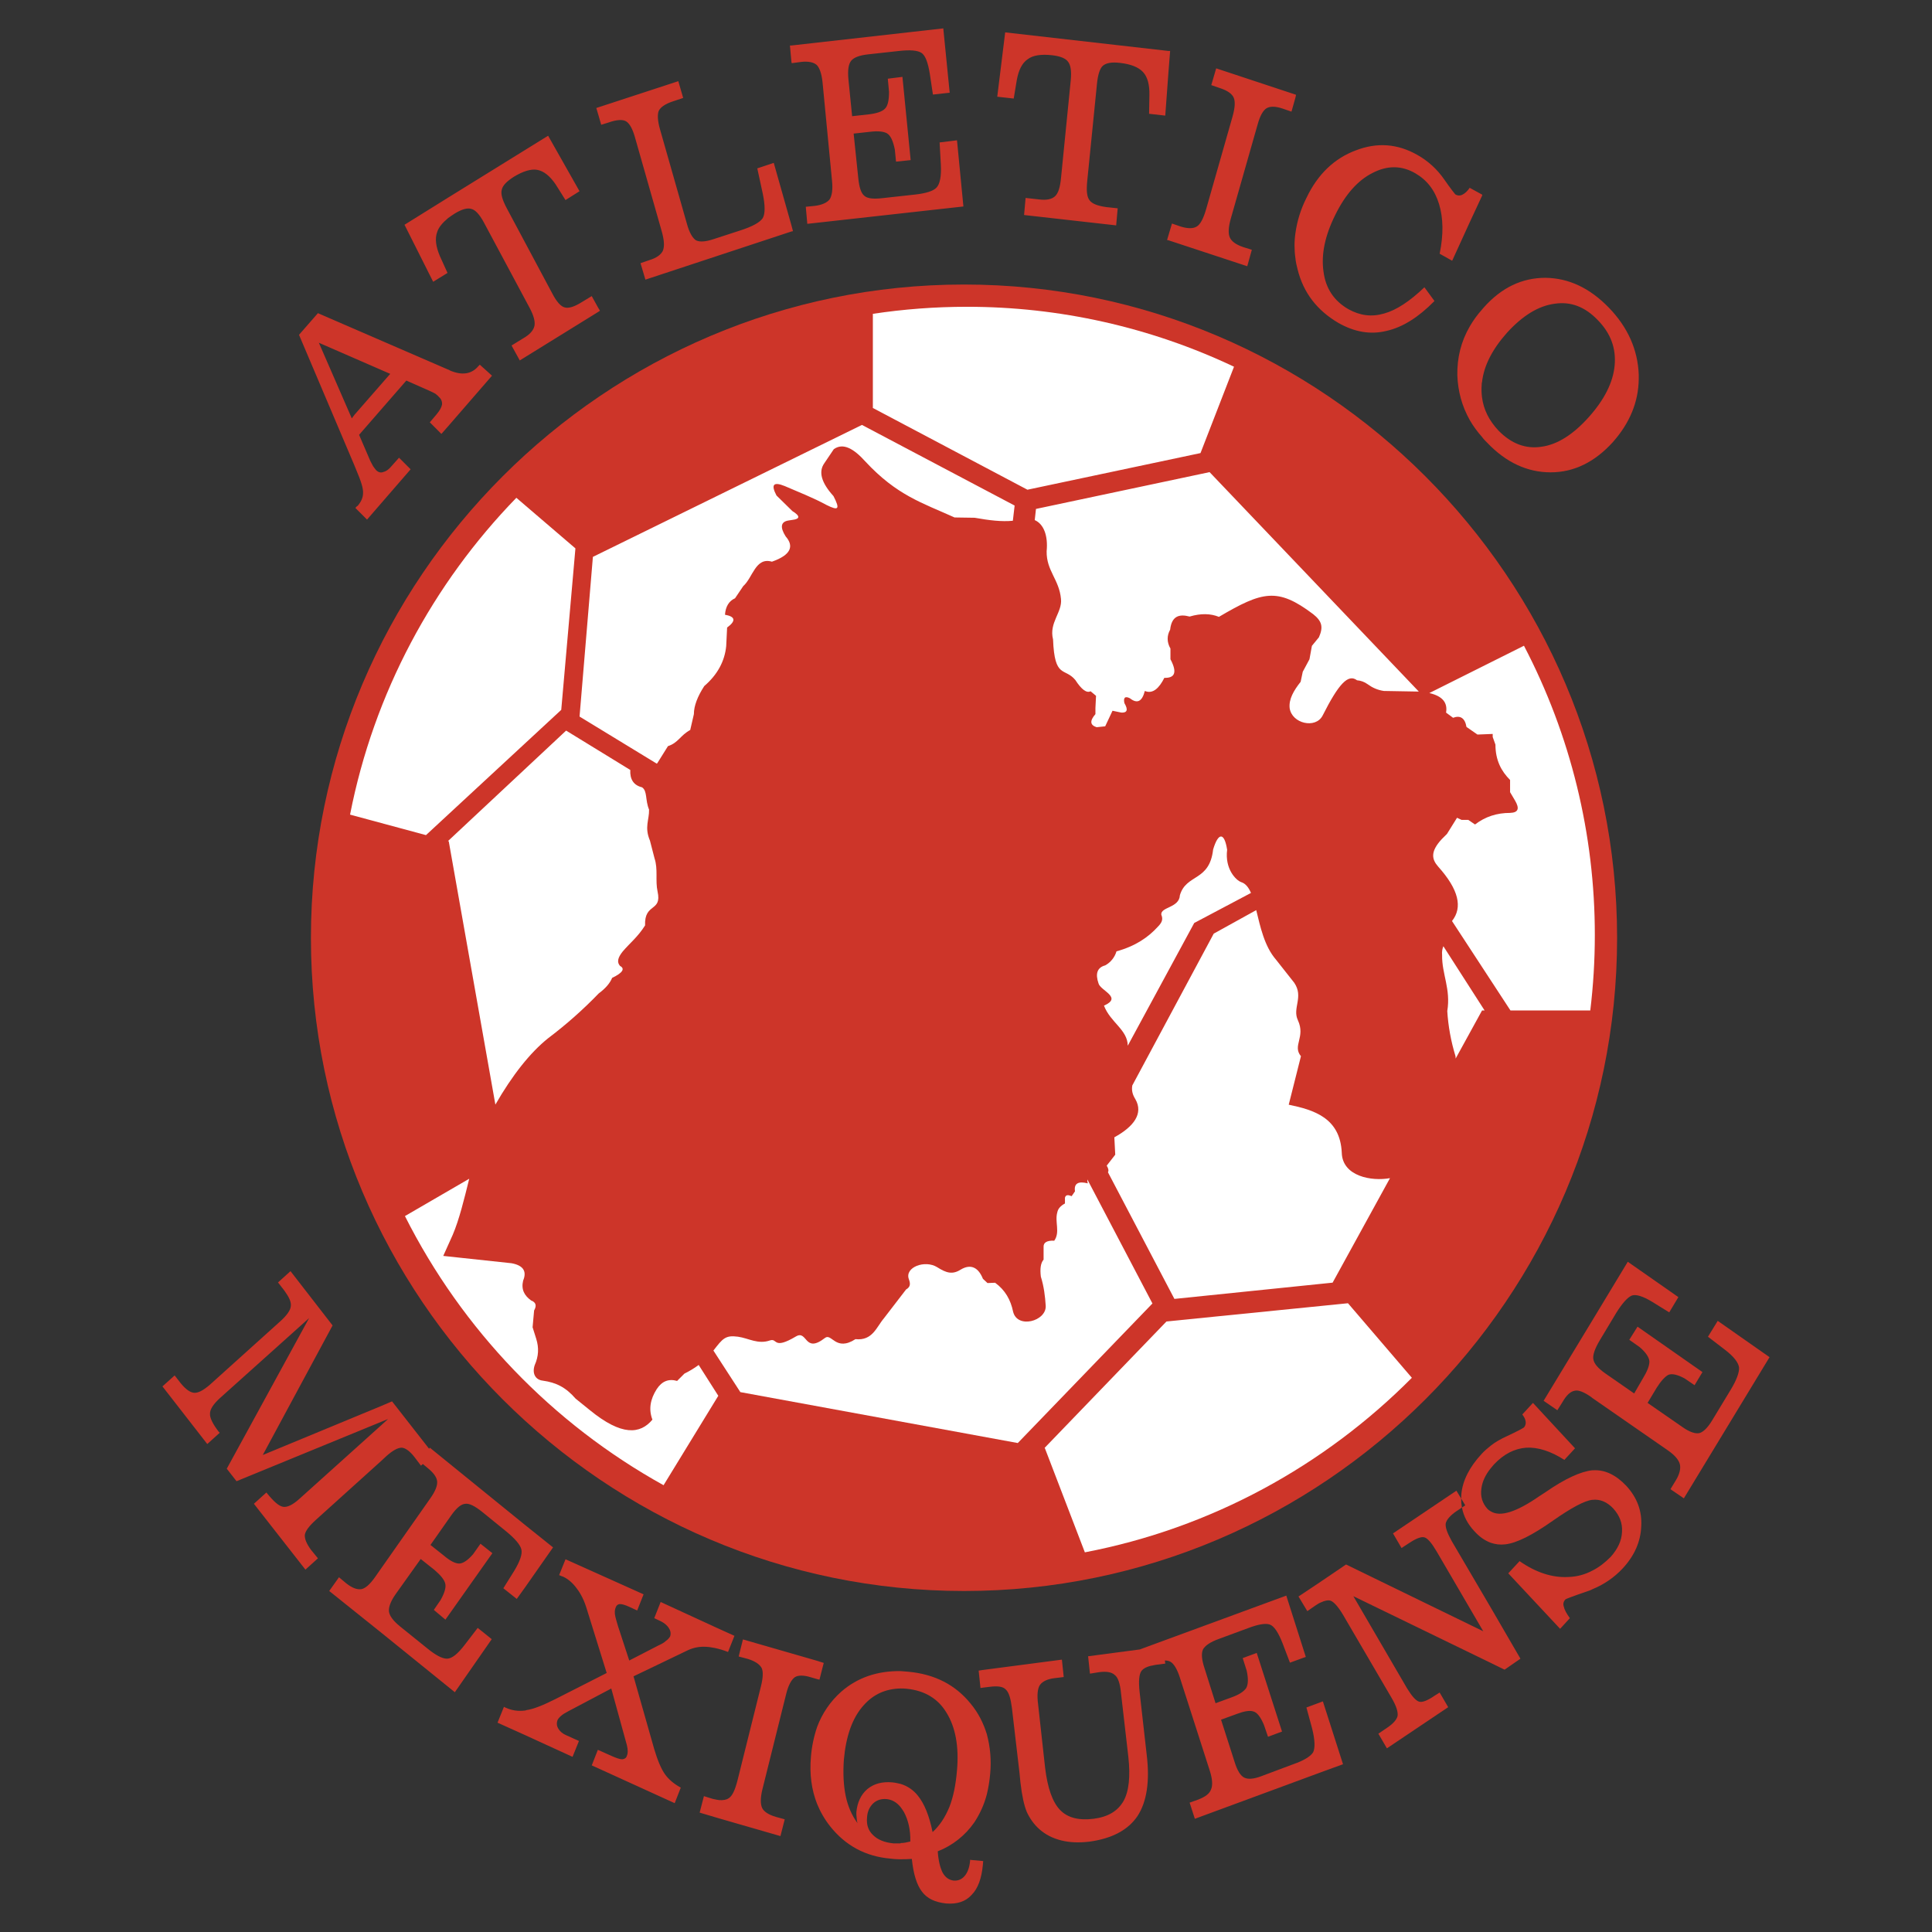
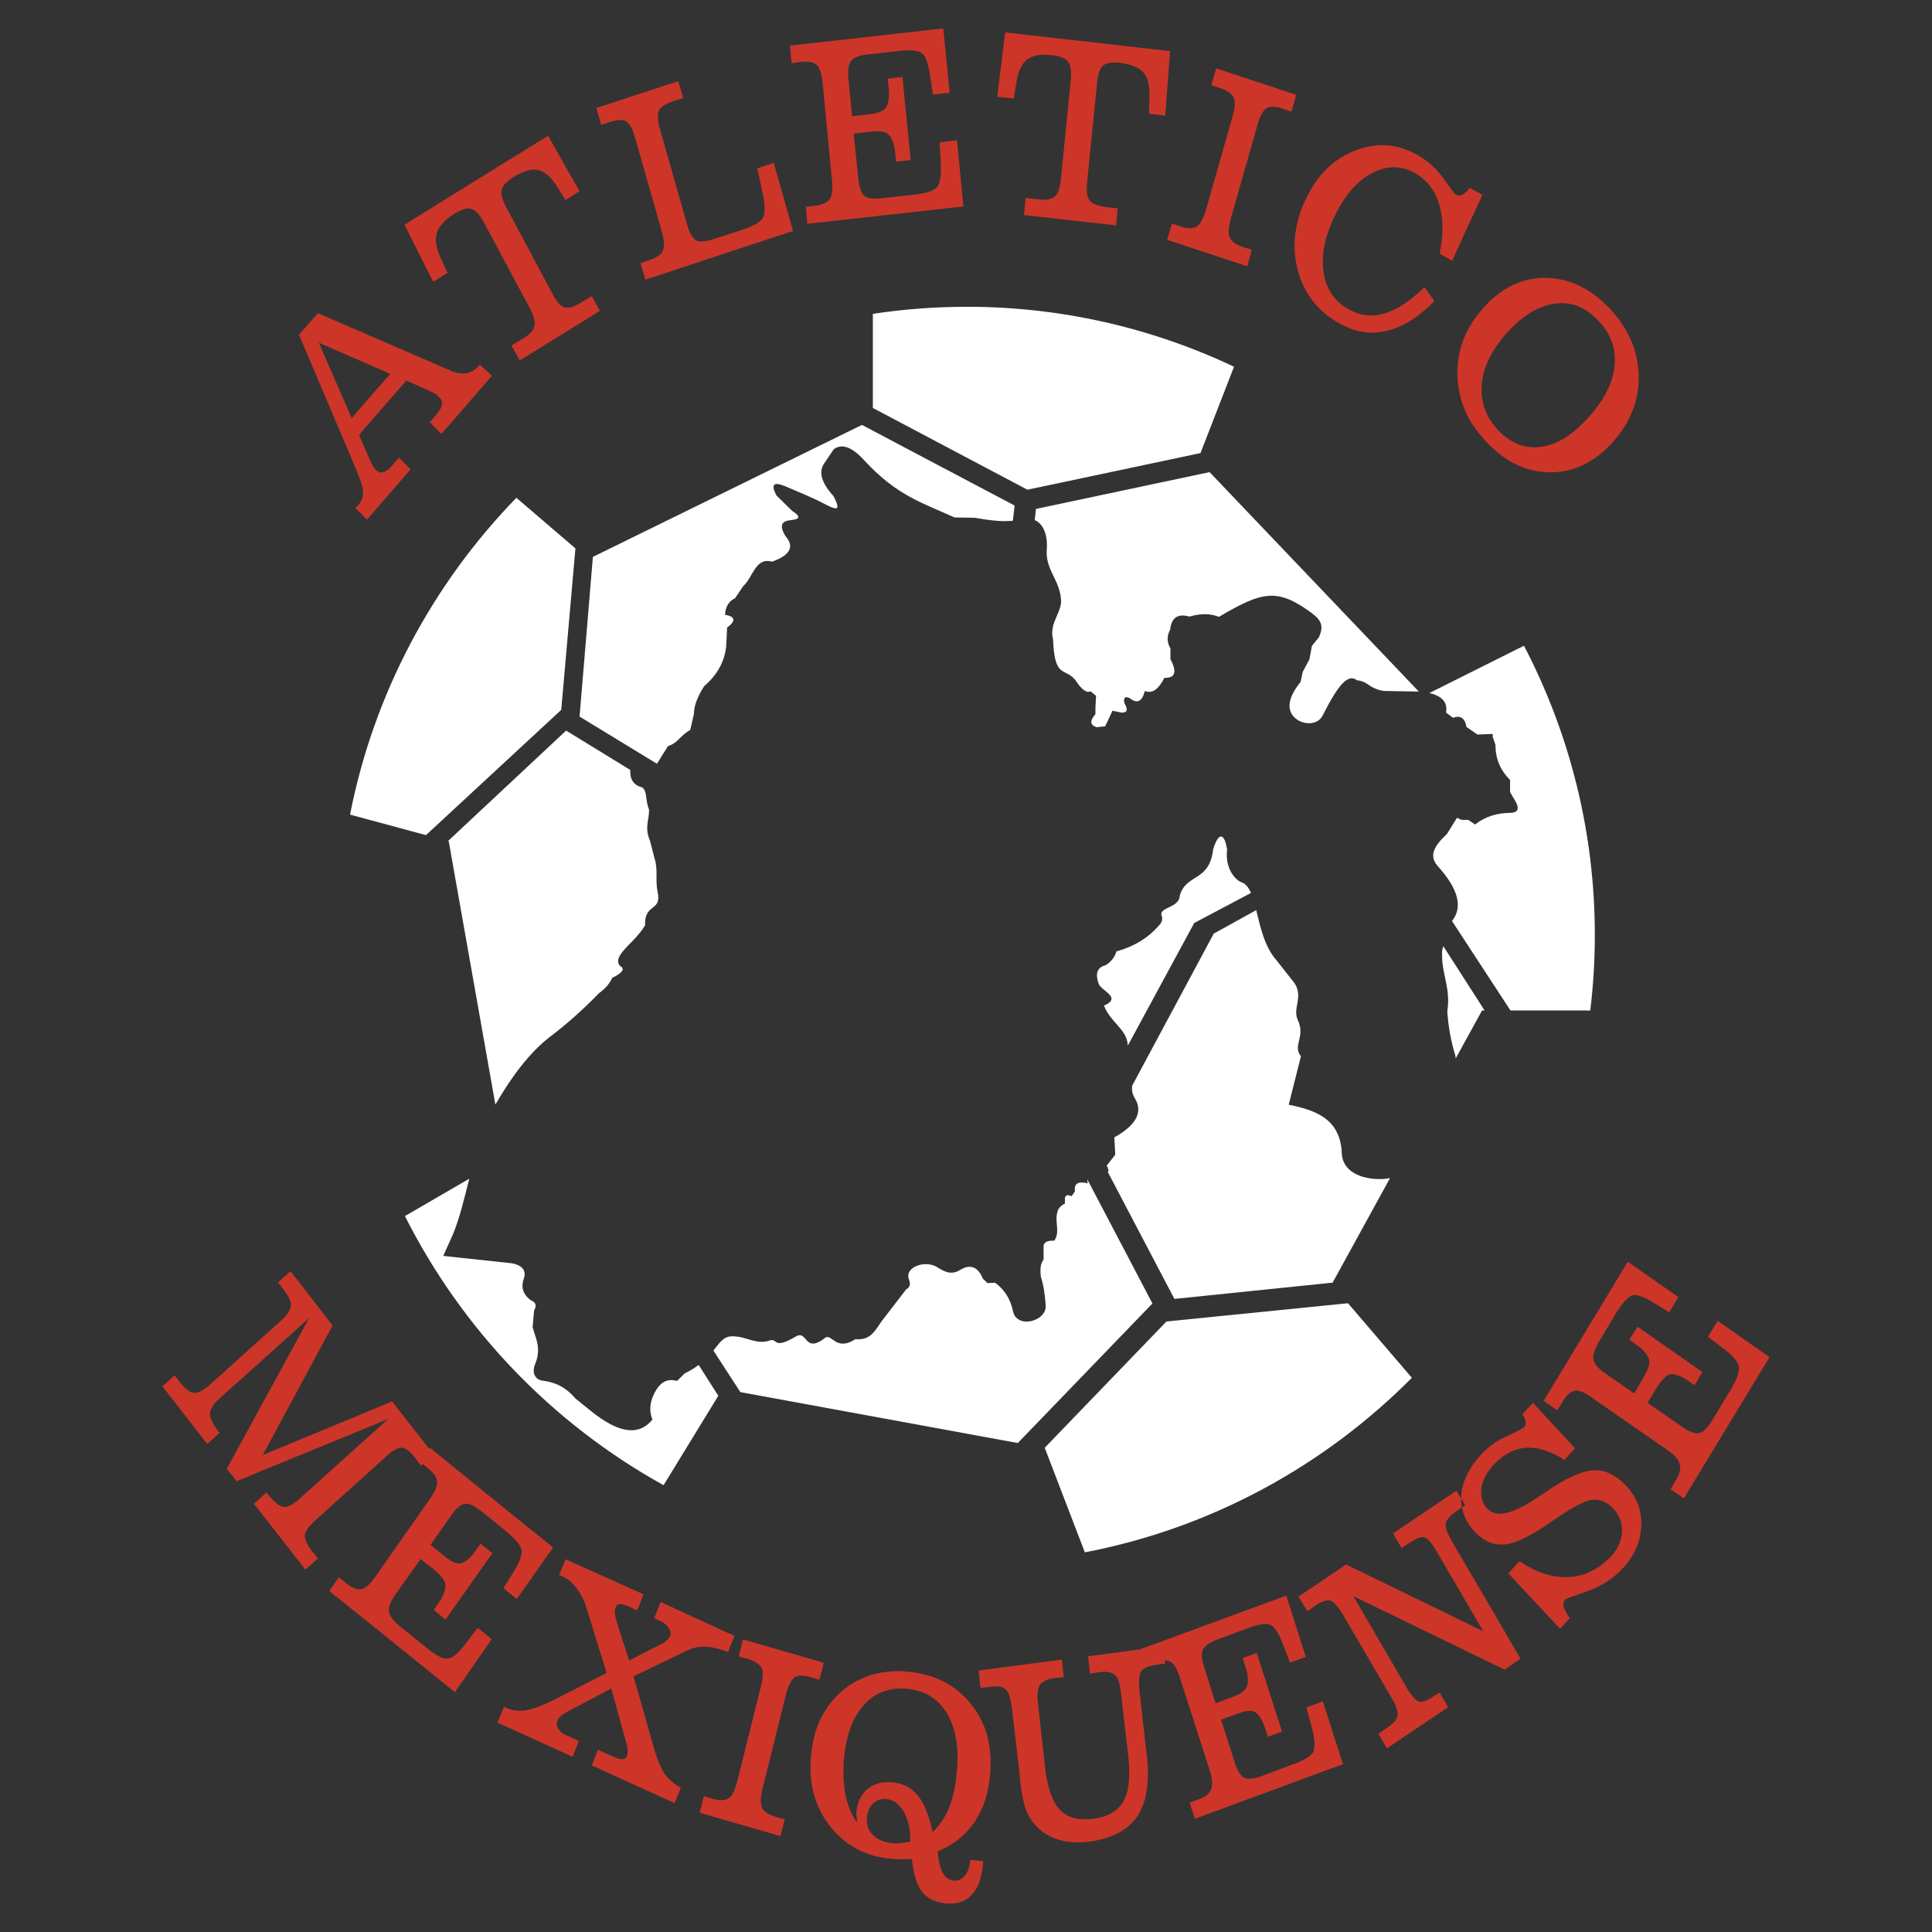
<svg xmlns="http://www.w3.org/2000/svg" width="2500" height="2500" viewBox="0 0 2500 2500" fill="none">
  <rect x="0" y="0" width="2500" height="2500" fill="#333333" stroke="none" />
  <g clip-path="url(#clip0_401_125)">
-     <path fill-rule="evenodd" clip-rule="evenodd" d="M1247.43 2058.74C1712.59 2058.74 2092.52 1679.2 2092.52 1213.66C2092.52 748.109 1712.59 368.173 1247.43 368.173C782.271 368.173 402.335 748.109 402.335 1213.66C402.335 1679.21 782.271 2058.74 1247.43 2058.74V2058.74Z" fill="#CD3529" />
    <path fill-rule="evenodd" clip-rule="evenodd" d="M1329.5 633.69L1553.44 586.285L1596.81 474.538C1488.71 423.36 1370.59 396.867 1250.99 396.979C1209.7 396.979 1169.12 400.104 1129.47 406.096V527.921L1329.5 633.69ZM1866.08 1235.76C1865.67 1260.61 1877.5 1279.55 1872.77 1308.35C1873.96 1327.68 1877.5 1347.42 1883.43 1366.74L1883.61 1369.75L1917.76 1307.56H1921.08L1867.71 1224.4C1866.23 1227.99 1865.67 1231.9 1866.08 1235.76V1235.76ZM1871.19 922.098L1880.25 928.804C1889.72 925.263 1895.66 929.206 1897.61 940.645L1911.82 950.502L1931.55 949.711V953.654L1935.09 963.524C1935.09 983.64 1942.59 997.842 1954.04 1009.28V1025.07L1960.34 1035.71C1966.64 1046.36 1964.67 1051.5 1954.04 1051.89C1937.06 1051.89 1922.07 1056.62 1908.67 1066.88L1899.98 1060.95H1891.29L1885.39 1058.19L1872.37 1079.1L1865.65 1085.8C1850.66 1101.98 1852.63 1111.85 1860.92 1121.31C1887.66 1151.11 1892.89 1174.23 1878.88 1191.79L1954.54 1307.55H2057.82C2061.67 1275.58 2063.7 1243.06 2063.7 1210.09C2063.82 1079.68 2032.36 951.18 1972 835.577L1849.53 896.82C1866.63 900.711 1873.42 909.336 1871.19 922.098V922.098ZM1736.25 1491.8C1734.28 1446.43 1699.97 1436.17 1667.6 1429.48L1683.41 1366.73C1671.96 1352.93 1689.69 1342.25 1679.46 1320.17C1671.96 1304.38 1687.33 1290.19 1674.72 1271.66L1651.04 1241.66C1635.99 1224.29 1630.75 1198.73 1625.55 1177.69L1570.56 1208.12L1465.18 1404.59C1464.14 1410.7 1465.26 1416.09 1469.16 1422.34C1479.82 1440.89 1467.19 1457.85 1441.95 1471.67L1443.12 1494.16L1432.07 1508.34C1434.25 1511.86 1434.88 1514.65 1433.69 1516.93L1519.67 1680.78L1724.4 1659.75L1798.65 1524.51C1774.83 1528.91 1737.18 1522.14 1736.25 1491.8V1491.8ZM709.291 1343.46C732.601 1325.87 754.497 1306.48 774.775 1285.47C783.841 1278.75 789.366 1272.05 792.129 1265.33C805.539 1259.03 809.093 1253.5 802.388 1249.95C798.056 1245.21 799.236 1239.29 805.941 1231.01C815.409 1219.96 825.266 1212.47 834.734 1197.49C833.554 1167.89 856.835 1180.52 850.908 1153.7C847.756 1139.5 851.699 1124.89 846.965 1110.69L841.051 1087.81C833.554 1070.06 840.259 1060.98 839.87 1047.57C834.734 1035.34 837.899 1023.51 830.791 1018.78C819.975 1016.14 814.955 1008.54 815.591 996.324L732.558 945.392L579.697 1088.33L580.67 1088.59L641.018 1429.36C662.885 1391.33 685.893 1362.18 709.291 1343.46ZM1338.95 673.001C1350.45 678.033 1356.33 692.884 1354.35 713.389C1353.95 738.628 1370.54 749.678 1372.9 774.931C1374.87 792.297 1357.12 805.708 1362.64 827.406C1364.61 878.702 1377.64 863.307 1391.45 879.882C1399.35 892.112 1406.04 897.235 1411.18 894.473L1418.27 900.387L1417.48 916.171V924.057C1409.98 932.734 1410.38 938.259 1419.05 941.021L1430.12 939.841L1439.58 919.712L1451.03 922.085C1458.53 922.475 1460.1 918.532 1454.99 909.855C1453.39 902.761 1455.78 900.387 1462.08 903.552C1471.55 911.048 1477.87 907.884 1481.41 894.084C1491.67 898.416 1499.95 890.53 1506.66 877.119C1518.89 877.508 1524.41 871.594 1514.56 853.06V839.248C1509.82 830.96 1509.82 822.672 1514.16 814.787C1516.13 797.031 1525.98 794.268 1539.38 797.822C1554 793.477 1566.62 793.866 1577.28 798.211C1633.7 765.073 1653.02 759.937 1699.17 794.67C1710.62 803.736 1712.59 811.233 1706.67 824.657L1697.6 835.707L1694.44 853.073L1685.77 869.247L1683.01 882.268C1673.94 893.708 1667.6 904.758 1668.79 916.197C1671.56 936.313 1702.33 943.421 1711.4 926.054C1732.32 884.629 1744.54 871.607 1755.99 880.284C1760.72 880.673 1765.46 882.255 1769.79 885.42C1775.72 889.752 1782.43 892.916 1790.71 894.097L1835.68 894.888L1835.97 894.914L1565.2 610.928L1340.54 658.553L1338.95 673.001V673.001ZM849.831 988.141L850.531 987.596L864.344 965.495C877.755 961.163 880.128 951.695 893.15 944.588L897.884 924.083C897.884 913.422 902.618 901.191 911.295 887.78C928.259 873.189 937.727 855.823 939.699 836.096L940.879 812.037C952.72 803.36 951.527 797.835 938.116 795.462C938.907 784.813 943.252 777.706 951.138 774.152L961.786 758.368C974.017 747.72 977.57 720.509 998.867 726.813C1023.72 718.136 1027.67 706.684 1016.62 694.064C1009.13 682.223 1010.31 675.128 1020.16 673.546L1025.3 672.742C1035.56 671.561 1035.56 667.619 1025.3 661.302L1004.78 641.186C997.284 626.984 1000.84 623.042 1015.43 628.956C1033.57 636.841 1052.12 643.949 1069.47 653.417C1085.25 661.302 1087.23 658.942 1078.55 641.977C1062.77 624.611 1058.83 610.409 1066.71 599.359L1078.95 581.214C1091.17 572.537 1104.99 580.812 1119.59 596.998C1160.63 641.186 1193.36 650.654 1235.18 669.59L1261.21 669.979C1280.39 673.377 1296.16 675.284 1310.63 673.857L1312.92 654.182L1115.35 549.84L767.201 720.6L749.938 927.221L849.831 988.141ZM1407.04 1526.18C1406.93 1527.67 1407.04 1529.32 1407.6 1531.28C1395.39 1528.11 1389.46 1531.28 1391.03 1541.53L1386.7 1547.84C1382.75 1546.27 1379.2 1545.45 1378.04 1549.81V1557.31C1372.11 1560.44 1368.95 1564.4 1368.15 1568.73C1364.61 1580.96 1372.11 1594.4 1364.2 1605.44C1354.74 1605.03 1350.01 1607.8 1350.4 1613.72V1629.91C1346.44 1634.62 1345.67 1642.11 1346.86 1652C1350.81 1664.62 1352.38 1677.22 1353.16 1689.87C1353.95 1709.58 1316.48 1719.86 1310.96 1697.37C1307.79 1681.96 1300.7 1669.35 1287.68 1659.87L1277.82 1660.27L1271.89 1654.75C1266.37 1640.95 1256.89 1634.61 1243.09 1642.89C1232.43 1649.61 1224.54 1647.25 1212.71 1639.75C1196.93 1629.9 1170.5 1639.75 1176.02 1655.14C1178.39 1661.44 1177.99 1665.4 1172.47 1668.56L1143.66 1706.03C1134.21 1717.08 1129.07 1735.24 1106.97 1732.85C1081.32 1749.44 1076.19 1724.56 1067.52 1731.28C1040.68 1752.2 1045.03 1720.62 1030.03 1729.31C1000.05 1747.07 1006.36 1731.28 996.493 1734.45C980.709 1739.97 968.881 1731.68 955.068 1729.71C938.492 1727.38 935.081 1732.27 923.149 1747.6L958.012 1801.4L1317.01 1867.28L1491.25 1686.69L1407.04 1526.18V1526.18Z" fill="white" />
    <path fill-rule="evenodd" clip-rule="evenodd" d="M1618.77 1155.45C1615.68 1148.3 1611.75 1143.22 1606.07 1141.46C1599.35 1139.08 1584.76 1124.49 1587.91 1099.63C1584.37 1076.75 1576.49 1076.75 1569.78 1099.24C1565.05 1141.07 1535.05 1130.41 1526.77 1158.42C1525.98 1175 1501.52 1173.41 1502.72 1183.67C1505.48 1189.99 1503.12 1194.32 1497.98 1199.46C1485.75 1212.87 1469.18 1224.32 1444.74 1231.03C1442.46 1238.76 1437.21 1245.29 1430.15 1249.18C1419.87 1251.95 1417.1 1259.82 1421.46 1272.46C1423.82 1281.92 1453.03 1290.6 1428.55 1301.27C1436.74 1322.98 1459.15 1332.42 1459.31 1353.15L1545.33 1194.33L1618.77 1155.45V1155.45ZM904.084 1766.25C898.291 1770.53 892.122 1774.27 885.654 1777.44L876.186 1786.91C865.135 1783.77 856.459 1787.31 849.753 1797.57C841.466 1810.59 839.092 1823.61 844.228 1837.01C828.457 1855.96 804.385 1858.32 763.349 1824.78L744.802 1809.79C732.182 1795.2 719.55 1788.89 702.196 1786.53C692.326 1785.34 688.383 1776.65 691.937 1766.39C697.06 1754.96 697.462 1743.9 693.896 1732.48L689.175 1717.48L691.133 1695.77C694.687 1689.47 693.507 1685.14 687.19 1682.75C678.513 1676.45 674.182 1668.56 676.931 1657.11C682.054 1644.88 676.931 1637.38 661.938 1634.62L573.562 1625.15L585.793 1597.94C594.184 1578.28 600.591 1551.96 607.18 1525.28L523.992 1573.6C598.074 1720.63 714.681 1841.98 858.651 1921.86L929.478 1806.14L904.084 1766.25V1766.25ZM1509.41 1709.99L1351.64 1873.65L1351.99 1873.73L1403.8 2008.72C1567.41 1977.38 1713.85 1896.72 1826.96 1782.86L1744.28 1686.39L1509.41 1709.99V1709.99ZM726.255 918.545L744.594 709.615L668.164 644.143C560.346 755.139 483.798 896.613 452.969 1054.12L551.215 1080.64L726.255 918.545V918.545Z" fill="white" />
    <path fill-rule="evenodd" clip-rule="evenodd" d="M1901.96 422.231C1890.51 441.958 1885.4 462.865 1885.78 485.744C1886.57 506.262 1891.7 525.587 1901.96 543.744C1906.3 551.228 1911.43 558.335 1917.75 565.443C1919.72 568.205 1922.08 570.579 1924.47 572.939C1948.91 598.581 1976.55 611.2 2006.51 611.2C2036.89 611.2 2063.71 597.789 2086.99 572.135C2108.7 547.674 2120.15 520.464 2120.53 490.465V487.313V484.94C2119.36 452.593 2106.34 423.398 2081.88 398.146C2057.03 372.505 2029.79 359.872 1999.81 359.483C1969.43 359.483 1943.01 372.116 1920.11 397.757C1919.32 398.561 1918.54 399.728 1917.75 400.519C1911.76 407.201 1906.47 414.476 1901.96 422.231V422.231ZM1950.09 430.518C1970.21 408.418 1990.73 395.798 2011.65 393.036C2032.54 389.871 2051.09 396.979 2067.65 414.345C2084.22 431.31 2091.34 450.648 2089.36 472.735C2087.39 494.835 2075.94 517.325 2055.82 539.802C2035.71 562.291 2015.19 575.313 1994.67 578.075C1974.15 581.24 1955.61 574.133 1939.04 557.168C1926.81 544.147 1919.72 529.945 1917.74 514.16C1917.01 508.67 1916.87 503.117 1917.33 497.598C1917.33 496.418 1917.33 495.627 1917.74 494.446C1920.11 473.124 1931.15 451.815 1950.09 430.518V430.518ZM579.087 353.18L569.23 331.481C564.094 319.251 562.511 308.992 565.676 300.315C567.647 294.012 572.783 288.097 579.878 282.17C582.64 280.199 585.403 278.227 588.555 276.243C597.634 270.718 604.741 268.747 609.864 270.329C615 271.509 620.512 277.423 626.05 287.682L685.218 398.159C690.744 408.418 692.715 416.304 691.535 421.829C690.354 427.354 685.607 432.879 677.333 437.613L661.938 447.068L672.586 466.406L773.983 403.671L776.357 402.089L773.983 398.146L765.696 383.153L752.674 391.051C743.206 396.966 735.71 399.339 730.574 397.757C725.84 396.577 720.315 390.662 714.789 380.001L655.997 269.927C650.083 258.877 647.723 250.991 649.292 245.466C650.472 239.954 655.608 234.818 664.674 228.903C676.905 221.407 687.566 218.255 695.451 219.838C703.739 221.42 711.625 227.723 719.121 238.773L731.741 258.89L749.899 247.45L709.264 175.637L579.852 255.725L523.434 290.847L560.514 364.619L579.087 353.18V353.18ZM461.127 608.451C467.041 622.25 470.206 632.12 469.804 638.048C469.804 643.573 467.43 649.098 463.098 654.221C462.653 654.717 462.115 655.122 461.516 655.414C460.725 656.205 460.336 656.594 459.934 657.386L474.927 672.379L531.345 607.27L516.352 592.277L506.495 603.328C502.941 607.672 499.388 610.033 495.834 610.824C492.682 612.004 489.518 611.213 486.755 608.451C485.575 607.27 484.395 605.299 482.812 603.315C481.632 600.941 480.439 598.983 479.259 596.609L464.655 562.667L525.807 492.436L556.973 506.249C558.945 507.04 560.929 508.22 563.29 509.401C565.261 510.983 566.843 512.163 568.024 513.732C569.449 514.92 570.556 516.445 571.245 518.168C571.933 519.892 572.181 521.759 571.966 523.602C571.175 527.545 568.815 531.488 564.859 536.235L556.182 546.494L571.175 561.487L579.852 551.617L636.66 486.133L620.875 471.918L618.904 473.889C610.227 484.148 597.984 486.12 582.212 479.414C581.823 479.025 581.421 479.025 581.032 478.623L579.852 478.234L458.727 425.758L411.388 405.24L386.927 433.255L458.727 602.51L461.127 608.451V608.451ZM455.213 541.371L412.607 443.527L458.766 463.643L504.939 483.772L458.766 536.637L455.213 541.371V541.371ZM1510.19 310.574L1512.16 310.976L1613.94 344.503L1619.87 323.194L1608.42 319.64C1599.35 316.488 1593.83 312.545 1591.44 307.409C1589.08 302.273 1589.5 293.999 1592.63 282.948L1627.37 161.033C1630.53 149.593 1634.46 142.888 1638.82 140.125C1643.53 137.363 1650.25 137.363 1659.71 140.514L1671.17 144.457L1676.29 126.313L1677.08 122.759L1676.29 122.37L1573.73 88.441L1567.4 110.139L1578.85 114.082C1588.32 117.234 1593.84 121.177 1596.2 125.911C1598.59 131.047 1598.17 138.932 1595.03 150.371L1560.72 270.705C1557.15 282.935 1553.22 290.432 1548.49 293.195C1543.75 295.957 1537.03 295.957 1527.97 293.195L1516.52 289.252L1512.18 303.843L1510.19 310.574V310.574ZM1315.69 103.836C1318.05 90.425 1322.79 81.346 1329.88 76.612C1336.6 71.476 1347.26 69.907 1361.45 71.476C1371.71 72.657 1378.83 75.419 1381.97 79.764C1385.51 84.109 1386.7 92.397 1385.51 104.225L1372.89 230.875C1371.7 242.703 1369.35 250.2 1365.02 254.143C1361.06 257.696 1354.35 259.279 1344.87 258.098L1327.12 256.127L1325.15 278.227L1444.31 291.638L1446.28 269.538L1431.29 267.955C1420.24 266.373 1413.16 263.623 1409.98 259.279C1406.44 254.934 1405.65 247.048 1406.82 234.818L1419.46 108.57C1420.66 96.339 1423.42 88.052 1427.34 84.9C1431.69 81.359 1438.79 80.166 1449.05 81.359C1463.26 82.929 1473.11 86.885 1479.03 93.188C1484.93 99.504 1487.7 109.763 1487.32 123.563L1486.92 147.233L1507.84 149.606L1512.17 90.827L1514.14 65.964H1512.17L1300.7 41.892L1290.44 125.145L1311.75 127.519L1315.69 103.836V103.836ZM1024.52 81.748L1036.36 80.166C1045.83 78.986 1052.94 80.555 1056.88 84.109C1060.42 87.663 1063.2 95.159 1064.38 106.599L1076.61 233.637C1077.8 245.077 1076.61 253.364 1073.46 258.098C1069.9 262.43 1063.59 265.193 1054.52 266.386L1042.68 267.566L1044.65 289.654L1246.64 267.177L1238.35 181.551L1215.86 184.313L1217.45 213.106C1218.24 228.099 1216.27 237.969 1211.92 242.69C1207.98 247.035 1198.51 250.187 1183.91 251.769L1140.9 256.503C1129.85 257.683 1122.35 256.892 1118.41 253.338C1114.08 249.785 1111.7 241.899 1110.52 229.669L1104.61 172.861L1126.31 170.488C1136.16 169.307 1143.27 170.098 1147.62 172.459C1152.35 175.209 1155.5 181.914 1157.88 193.366L1159.46 209.15L1178.39 207.179L1167.75 99.465L1148.81 101.839L1150.39 118.803C1150.39 129.853 1148.81 137.35 1144.87 140.891C1141.33 144.444 1134.22 146.818 1123.96 147.998L1102.65 150.359L1097.9 103.019C1096.72 90.788 1097.9 82.89 1101.46 78.558C1105.01 74.226 1112.51 71.463 1123.95 70.27L1163.4 65.938C1177.6 64.356 1187.07 65.147 1192.19 68.299C1197.33 71.463 1200.87 80.931 1203.24 95.924L1207.2 122.357L1228.9 119.983L1220.61 36.73L1024.13 58.87H1022.16L1024.13 80.179L1024.52 81.748V81.748ZM1676.29 334.244C1676.69 338.978 1677.86 343.712 1679.05 348.446C1686.55 378.821 1704.3 401.7 1731.92 417.886C1752.84 429.727 1773.33 433.281 1794.26 428.158C1815.16 423.424 1835.68 410.402 1856.19 389.495L1843.17 371.739C1824.25 389.884 1806.87 401.336 1791.09 405.668C1774.93 410.402 1759.93 408.431 1744.93 400.143C1726.38 389.495 1715.34 373.322 1712.58 351.221C1709.41 329.121 1714.55 304.673 1727.96 277.838C1740.98 251.393 1757.17 233.248 1776.09 223.793C1795.04 213.923 1813.59 213.923 1831.34 224.182C1846.34 232.859 1856.6 245.881 1862.12 264.026C1867.65 282.17 1868.02 303.48 1862.91 328.33L1879.1 337.408L1901.98 287.306L1917.76 253.377L1918.14 252.197L1917.76 251.808L1901.98 243.131V242.729C1898.81 247.476 1895.67 250.226 1892.51 251.808C1891.05 252.619 1889.39 253.011 1887.72 252.94C1886.05 252.869 1884.43 252.338 1883.04 251.406C1882.66 251.017 1877.52 244.701 1868.45 231.679C1859.5 218.841 1847.77 208.188 1834.13 200.513C1808.46 185.922 1782.05 183.937 1754.43 194.585C1726.82 204.845 1705.11 225.363 1690.52 256.14C1683.3 270.372 1678.5 285.703 1676.3 301.508C1674.72 312.363 1674.72 323.388 1676.29 334.244ZM777.939 161.435L787.005 158.672C798.055 154.729 805.954 154.34 810.286 157.09C814.631 159.852 818.573 166.558 821.725 177.997L856.445 299.913C859.597 311.352 859.986 319.238 857.625 324.763C854.863 329.899 849.338 333.842 840.272 336.604L828.833 340.547L835.149 361.856L1024.13 299.524L1026.1 299.135L1024.13 291.638L1001.24 210.759L979.93 217.866L987.025 250.615C990.189 265.997 990.189 276.645 987.025 282.17C983.484 287.695 973.614 293.22 957.441 298.344L923.499 309.394C912.851 312.947 905.354 313.337 900.62 310.976C896.288 308.214 891.943 301.106 888.779 289.278L854.059 167.375C850.894 156.325 850.505 148.05 852.476 143.316C854.837 138.582 861.153 134.237 871.01 131.085L884.032 126.741L877.729 105.042L773.97 138.971L771.61 139.762L773.97 147.648L777.939 161.435V161.435ZM1890.72 1939.06L1884.58 1928.95L1802.54 1984.21L1813.59 2003.13L1822.65 1997.2C1832.12 1990.9 1838.84 1988.14 1843.17 1989.33C1847.5 1990.52 1852.64 1996.83 1858.96 2007.49L1919.32 2110.84L1741.77 2024.44L1708.64 2046.93L1680.25 2065.85L1691.67 2084.8L1701.93 2077.7C1704.32 2076.14 1706.67 2074.54 1708.65 2073.75C1714.58 2070.99 1718.91 2070.21 1722.07 2071.39C1726.81 2073.36 1733.12 2080.84 1740.62 2094.27L1800.58 2196.83C1806.88 2207.49 1809.27 2215.38 1808.45 2220.51C1807.28 2225.25 1802.93 2230.37 1794.65 2235.9L1783.6 2243.39L1794.65 2262.34L1873.96 2209.08L1862.91 2190.15L1856.61 2194.08C1847.52 2200.39 1840.42 2203.17 1836.47 2201.98C1832.13 2200.79 1827.01 2194.89 1820.68 2184.63L1751.24 2065.46L1929.17 2151.87L1946.93 2160.56L1967.45 2146.34L1929.17 2080.45L1878.68 1994.43C1872.76 1983.79 1869.99 1976.29 1870.78 1971.14C1871.98 1966.44 1876.31 1961.29 1884.21 1955.76L1891.73 1950.74C1891.01 1946.89 1890.67 1942.98 1890.72 1939.06V1939.06ZM1711.8 2201.57L1708.64 2202.76L1690.5 2209.48L1698 2237.09C1701.54 2251.68 1701.93 2261.94 1699.17 2267.47C1696.03 2272.6 1687.34 2278.13 1673.53 2282.87L1632.49 2298.26C1622.23 2302.21 1614.74 2302.61 1610.03 2300.23C1605.27 2297.84 1600.94 2291.16 1597.38 2279.33L1580.03 2225.27L1600.55 2217.78C1610.01 2214.21 1617.11 2213.04 1621.86 2214.61C1626.59 2215.81 1631.31 2221.73 1635.66 2232.37L1640.78 2247.36L1658.94 2240.64L1626.19 2138.86L1608.06 2145.58L1613.18 2161.74C1615.57 2172.4 1615.15 2180.28 1612.39 2184.64C1609.22 2188.97 1603.32 2192.93 1593.44 2196.47L1572.92 2203.97L1558.73 2158.97C1554.78 2147.14 1554.37 2139.25 1556.76 2134.12C1559.52 2129.39 1566.23 2124.66 1577.28 2120.73L1614.75 2106.9C1628.17 2101.78 1637.65 2100.21 1643.17 2102.17C1648.69 2104.14 1654.22 2112.42 1659.73 2126.64L1669.2 2151.49L1689.69 2144.02L1664.46 2064.71L1491.65 2128.21L1475.47 2134.14L1475.54 2134.29L1408.01 2143.21L1410.4 2165.7L1422.6 2163.73C1432.07 2162.54 1438.39 2163.73 1442.33 2167.3C1446.69 2170.44 1449.42 2178.32 1450.62 2191.35L1460.08 2273.42C1462.85 2298.67 1460.88 2318.01 1453.78 2330.62C1446.28 2343.64 1433.64 2351.13 1415.13 2353.49C1396.18 2355.88 1381.59 2352.33 1371.71 2342.07C1361.85 2331.81 1355.55 2313.65 1352.38 2287.63L1343.32 2205.56C1341.75 2193.33 1342.53 2185.04 1345.68 2180.31C1348.84 2175.98 1354.77 2172.81 1363.84 2171.62L1376.45 2170.08L1374.09 2147.56L1271.5 2160.98L1266.38 2161.77L1268.74 2184.26L1271.5 2183.86L1280.97 2182.69C1290.85 2181.5 1297.95 2182.29 1301.49 2186.24C1305.45 2189.78 1307.79 2197.66 1309.39 2209.89L1319.25 2294.33L1320.41 2306.18C1322.38 2323.53 1325.15 2336.15 1328.73 2344.83C1332.66 2353.12 1337.79 2360.61 1344.89 2366.92C1352.79 2374.01 1362.27 2378.75 1373.3 2381.51C1384.34 2384.27 1396.18 2384.67 1409.58 2383.1C1438.79 2379.15 1459.68 2368.11 1471.93 2349.97C1483.78 2331.81 1488.11 2305.36 1483.78 2270.25L1474.69 2189.78C1473.12 2175.59 1473.9 2166.5 1477.07 2162.16C1479.43 2159 1484.57 2156.24 1491.67 2155.07C1492.86 2154.67 1494.05 2154.67 1495.62 2154.27L1507.85 2152.7L1507.35 2148.65C1510.11 2148.7 1512.53 2149.16 1514.57 2150.32C1518.9 2152.71 1523.23 2159.79 1526.77 2170.84L1565.42 2291.19C1568.99 2302.24 1569.38 2310.51 1567.02 2315.63C1565.05 2321.16 1559.52 2325.1 1550.46 2328.66L1539.38 2332.61L1546.13 2353.51L1708.65 2293.55L1737.86 2282.91L1711.8 2201.57V2201.57ZM2222.72 1709.19L2210.1 1729.71L2232.19 1746.66C2243.61 1755.35 2249.54 1763.25 2250.32 1769.57C2250.72 1775.87 2247.18 1785.76 2239.27 1798.75L2215.61 1837.82C2209.68 1847.7 2203.78 1853.22 2199.05 1854.38C2193.91 1855.57 2186.4 1853.21 2176.94 1846.51L2131.97 1815.35L2143.8 1795.63C2149.32 1786.94 2154.46 1781.41 2158.79 1779.06C2163.53 1777.09 2170.62 1778.66 2180.1 1783.8L2192.75 1792.46L2202.98 1775.48L2118.95 1716.72L2108.29 1733.69L2121.71 1743.15C2130 1750.27 2133.94 1756.57 2134.33 1761.7C2134.33 1767.22 2131.57 1774.34 2126.04 1783.41L2114.62 1803.13L2077.12 1777.09C2067.65 1770.37 2062.53 1764.45 2061.74 1758.54C2060.93 1753.41 2063.68 1745.12 2070.03 1734.49L2091.34 1698.97C2099.21 1686.35 2105.93 1678.86 2111.45 1676.48C2116.98 1674.51 2126.04 1677.28 2138.27 1684.77L2159.98 1698.2L2171.81 1678.47L2106.33 1632.72L2060.56 1708.47L1997.43 1812.63L2015.19 1824.83L2021.91 1814.2C2027.03 1805.11 2032.54 1800.4 2037.69 1799.61C2042.4 1798.41 2049.52 1801.18 2058.59 1807.48L2060.56 1809.05L2158.42 1876.91C2167.48 1883.21 2172.6 1889.53 2173.8 1895.06C2174.99 1900.56 2173.4 1907.68 2168.27 1915.96L2161.55 1927.01L2178.91 1938.84L2289.79 1756.17L2222.72 1709.19V1709.19Z" fill="#CD3529" />
    <path fill-rule="evenodd" clip-rule="evenodd" d="M2061.76 1902.52H2060.57C2045.58 1904.09 2025.46 1913.16 1999.8 1930.91C1997.82 1932.11 1995.46 1933.68 1991.92 1936.04C1962.34 1956.55 1941.41 1963.27 1929.17 1955.76C1927.58 1954.93 1926.12 1953.87 1924.84 1952.6C1918.12 1945.13 1915.37 1936.44 1916.97 1925.8C1918.14 1917.11 1922.09 1908.42 1929.17 1899.73C1930.37 1898.16 1931.96 1896.59 1933.13 1895.03C1945.78 1881.6 1959.58 1874.48 1974.96 1873.31C1989.95 1872.52 2006.53 1877.65 2024.28 1889.1L2038.08 1874.11L1983.65 1815.34L1969.85 1830.31C1972.21 1833.47 1973.78 1836.23 1974.18 1839.4C1974.39 1840.72 1974.33 1842.06 1973.99 1843.35C1973.65 1844.65 1973.04 1845.85 1972.21 1846.89C1971.02 1848.06 1963.54 1852.02 1950.12 1858.32C1942.22 1861.89 1935.13 1865.82 1929.2 1870.55C1924.87 1874.09 1920.91 1877.27 1917.37 1881.21C1901.59 1898.16 1892.52 1915.92 1890.95 1933.68C1890.79 1935.46 1890.73 1937.25 1890.75 1939.04L1896.06 1947.89L1891.76 1950.76C1893.86 1961.92 1899.15 1972.13 1907.89 1981.43C1914.61 1988.93 1921.69 1993.63 1929.2 1996.4C1935.13 1998.37 1941.06 1999.16 1947.75 1998.37C1962.36 1996.8 1982.88 1986.54 2009.7 1967.59C2033.36 1951.03 2050.34 1941.95 2060.2 1940.8H2060.6C2070.45 1939.6 2079.55 1943.56 2087.42 1951.85C2095.71 1960.91 2099.65 1971.14 2098.87 1982.22C2098.47 1993.65 2093.35 2004.31 2084.25 2014.57C2076.78 2022.06 2069.26 2027.99 2060.6 2032.32C2051 2037.49 2040.32 2040.33 2029.42 2040.61C2008.52 2041.8 1987.21 2034.68 1966.32 2020.09L1951.7 2035.88L2018.78 2107.66L2031.4 2093.89C2027.07 2087.96 2024.31 2082.84 2023.53 2078.9C2022.34 2075.33 2023.13 2072.18 2025.89 2069.43C2026.29 2069.03 2035.36 2065.47 2053.9 2059.17C2056.29 2058.38 2058.64 2057.58 2060.62 2056.41C2075.44 2050.41 2088.77 2041.26 2099.69 2029.59C2115.07 2013.02 2122.97 1994.85 2123.75 1975.13C2124.94 1955.01 2118.22 1937.66 2104.42 1922.66C2090.95 1908.44 2076.76 1901.72 2061.76 1902.52V1902.52ZM1256.07 2204.59C1236.34 2180.14 1209.52 2166.34 1175.19 2163.2C1172.04 2162.8 1168.49 2162.8 1165.33 2162.4C1135.35 2162.02 1109.71 2170.68 1088.79 2188.84C1074.59 2201.36 1063.74 2217.23 1057.23 2235C1053.04 2247.39 1050.4 2260.24 1049.34 2273.28C1047.37 2295.74 1050.12 2315.88 1057.23 2334.03C1061.48 2344.51 1067.19 2354.35 1074.19 2363.23C1093.92 2388.08 1119.95 2402.3 1152.31 2405.06C1155.48 2405.44 1159.02 2405.85 1162.97 2405.85H1165.33C1168.89 2405.85 1174.01 2405.85 1179.92 2405.45C1181.9 2424.78 1186.24 2438.99 1192.95 2447.68C1199.65 2456.75 1209.91 2461.48 1224.11 2463.06C1238.31 2464.26 1249.36 2460.7 1257.25 2452.01C1265.54 2443.72 1270.27 2430.33 1271.84 2412.95L1272.24 2408.21L1255.27 2406.64V2408.21C1254.47 2416.5 1252.1 2422.8 1248.56 2427.16C1244.62 2431.9 1239.88 2433.88 1233.97 2433.47C1228.04 2432.67 1223.32 2429.51 1219.77 2423.21C1216.62 2416.9 1214.24 2407.82 1213.45 2395.59C1232.61 2388.09 1249.1 2375.03 1260.79 2358.1C1268.15 2346.97 1273.62 2334.71 1276.98 2321.8C1278.95 2313.53 1280.52 2304.44 1281.31 2294.97C1282.91 2277.89 1281.44 2260.65 1276.98 2244.08C1272.63 2229.87 1265.94 2216.44 1256.07 2204.59V2204.59ZM1165.72 2384.89C1165.32 2384.89 1165.32 2385.3 1165.32 2385.3H1155.85C1144.41 2384.1 1135.72 2380.56 1129.81 2374.66C1123.49 2368.73 1121.13 2361.24 1121.92 2352.14C1122.33 2344.27 1125.08 2338.34 1129.81 2333.62C1134.54 2329.27 1140.46 2327.29 1147.95 2328.1C1154.27 2328.89 1160.18 2332.03 1165.31 2338.33C1166.89 2340.33 1168.07 2342.29 1169.64 2344.66C1175.16 2354.92 1178.32 2367.54 1177.93 2382.93C1173.22 2384.1 1169.28 2384.89 1165.72 2384.89V2384.89ZM1238.33 2291.02C1236.75 2309.54 1233.59 2325.34 1228.46 2338.33C1222.93 2351.76 1215.82 2362.42 1206.76 2370.7C1202.41 2349.37 1196.1 2334 1187.82 2323.74C1182.12 2316.39 1174.25 2311.01 1165.33 2308.36C1161.78 2307.57 1158.63 2306.76 1154.67 2306.39C1141.66 2305.22 1131.02 2307.96 1122.33 2315.08C1114.04 2322.17 1109.3 2332.43 1108.12 2345.05C1108.12 2347.44 1108.12 2349.78 1108.51 2352.14C1108.51 2354.14 1108.9 2356.9 1109.69 2359.27C1102.2 2349.01 1097.06 2337.18 1094.3 2323.75C1091.54 2310.36 1090.74 2294.95 1091.94 2277.19C1094.7 2246.44 1102.97 2222.76 1117.58 2206.6C1130.2 2192.38 1145.98 2185.29 1165.32 2184.89C1168.08 2184.89 1170.85 2184.89 1173.61 2185.29C1196.5 2187.65 1213.85 2197.91 1224.9 2216.44C1236.34 2234.98 1241.08 2259.83 1238.33 2291.02V2291.02ZM913.266 2130.95C916.82 2130.95 920.763 2131.75 925.108 2132.51C930.633 2133.71 936.158 2135.3 942.072 2137.65L950.36 2116.76L925.121 2105.3L854.889 2072.96L846.602 2093.88L854.889 2097.81C859.623 2100.19 863.177 2102.94 865.537 2106.87C867.911 2110.41 868.3 2114.37 867.12 2117.53C865.869 2119.76 864.109 2121.65 861.984 2123.06C859.61 2125.42 856.069 2127.39 851.725 2129.36L814.242 2148.69L799.651 2104.1C797.693 2097.41 796.11 2092.27 795.708 2088.72C795.306 2085.16 795.708 2082 796.888 2079.65C797.245 2078.47 797.98 2077.45 798.979 2076.73C799.978 2076.02 801.185 2075.65 802.414 2075.69C805.176 2075.69 809.132 2076.89 814.255 2079.23L824.514 2083.97L832.802 2063.05L731.793 2017.68L723.506 2038.2C724.297 2038.6 724.686 2038.6 725.477 2039C726.268 2039.38 727.059 2039.77 728.629 2040.17C735.347 2043.33 741.261 2048.46 746.384 2055.55C751.909 2062.67 756.254 2071.74 759.406 2082.4L785.06 2164.85L718.37 2198.76C702.585 2206.66 689.979 2211.79 680.511 2212.98C680.511 2213.38 680.109 2213.38 679.72 2213.38C670.641 2214.55 662.353 2213.38 654.467 2209.81L652.094 2208.65L643.806 2229.14L679.72 2245.33L740.872 2273.34L749.16 2252.82L732.597 2245.33C727.863 2243.35 724.31 2240.19 722.338 2236.66C721.338 2235.01 720.744 2233.15 720.607 2231.22C720.469 2229.29 720.792 2227.36 721.547 2225.59C722.338 2224.02 723.921 2222.05 725.879 2220.46C727.85 2218.49 731.404 2216.51 735.749 2214.13L790.987 2184.95L811.103 2257.93C811.894 2261.1 812.284 2263.86 812.284 2266.22C812.284 2268.19 811.894 2270.58 811.103 2272.15C810.312 2274.91 808.341 2276.1 805.189 2276.51C802.025 2276.51 797.693 2274.91 792.167 2272.55L773.621 2264.26L765.735 2284.38L873.047 2333.29L880.933 2313.17C872.256 2308.44 865.537 2302.91 860.414 2295.82C855.68 2289.1 850.946 2278.06 846.602 2263.47L819.78 2169.17L890.4 2135.25C897.554 2131.96 905.406 2130.48 913.266 2130.95ZM679.707 1973.53L556.222 1873.31L555.262 1874.7L507.3 1813.35L493.487 1819.26L340.016 1882.78L430.363 1715.11L375.916 1644.86L359.743 1659.48L368.017 1670.12C373.944 1678.4 377.096 1684.71 376.305 1690.23C375.916 1695.37 371.182 1702.09 362.894 1709.56L271.354 1792.03C263.079 1799.13 256.374 1802.67 251.238 1802.27C246.114 1801.89 240.589 1797.93 234.273 1790.44L225.985 1779.8L210.201 1793.99L268.202 1868.57L284.375 1853.98L282.793 1852.41C275.296 1842.52 271.341 1834.65 271.743 1829.13C271.743 1823.6 276.075 1816.9 284.764 1808.98L399.962 1705.63L293.441 1900.5L306.074 1916.68L493.474 1839.75L502.151 1836.21L493.474 1844.11L387.342 1939.58C378.665 1947.45 371.558 1950.63 366.435 1949.81C360.91 1949.04 353.815 1942.72 344.737 1931.29L328.55 1945.88L395.228 2031.09L411.401 2016.47L402.724 2005.84C396.81 1997.97 394.048 1991.25 394.437 1986.11C395.228 1980.99 399.962 1974.69 408.639 1966.81L493.461 1890.27L499.388 1884.74C508.065 1876.84 514.783 1873.29 519.906 1873.29C524.64 1873.69 530.165 1877.62 536.079 1885.12L544.756 1896.57L547.143 1894.42L553.044 1899.33C560.942 1905.63 565.274 1911.56 565.676 1917.09C566.079 1922.61 563.303 1929.71 556.598 1939.17L493.474 2029.13L485.186 2040.96C478.481 2050.43 472.554 2055.55 467.431 2056.37C461.905 2057.16 455.589 2054.77 448.106 2048.87L438.638 2040.97L426.018 2058.73L493.487 2112.79L588.568 2189.72L636.31 2121.08L618.165 2106.48L601.201 2128.57C592.122 2140.4 584.638 2146.33 578.322 2146.33C572.395 2146.33 563.731 2141.97 552.292 2132.5L517.572 2104.51C508.895 2097.42 504.148 2091.09 503.37 2085.56C502.579 2080.07 505.341 2072.17 512.046 2062.69L544.393 2017.32L561.76 2031.12C569.645 2037.84 574.392 2043.35 575.974 2048.47C577.544 2053.61 575.572 2060.7 570.047 2070.58L561.371 2083.2L576.364 2095.82L637.127 2009.82L621.745 1997.59L612.277 2010.99C605.182 2019.3 598.866 2023.22 594.119 2023.22C588.996 2023.22 582.291 2019.68 574.392 2012.99L557.026 1999.16L583.86 1960.91C590.565 1951.44 596.48 1946.32 602.005 1945.92C607.128 1945.13 614.235 1948.68 623.703 1956.18L655.272 1981.82C666.711 1991.29 673.027 1998.8 674.61 2004.72C676.192 2010.62 673.027 2020.11 665.142 2033.11L651.329 2055.2L668.695 2069L679.746 2053.62L715.646 2002.32L679.707 1973.53V1973.53ZM1057.23 2172.7L1060.38 2173.49L1065.91 2151.8L1057.23 2149.04L961.358 2121.4L955.833 2143.49L967.674 2146.65C976.753 2149.41 982.667 2153.37 985.43 2158.08C987.803 2162.81 987.401 2171.13 984.639 2182.16L954.264 2304.05C951.112 2316.28 947.558 2324.19 942.824 2326.96C940.062 2328.93 935.717 2329.72 930.594 2329.32C928.22 2328.94 925.458 2328.53 922.306 2327.75L910.867 2324.21L905.342 2345.52L930.594 2353.01L1009.89 2375.89L1015.42 2354.18L1003.98 2351.04C994.522 2348.28 988.582 2344.32 986.234 2339.59C983.861 2334.47 983.861 2326.19 986.623 2315.12L1017.4 2191.63C1020.16 2180.58 1024.12 2173.5 1028.45 2170.32C1032.78 2167.56 1039.89 2167.56 1048.97 2170.32L1057.23 2172.7Z" fill="#CD3529" />
  </g>
  <defs>
    <clipPath id="clip0_401_125">
      <rect width="2500" height="2500" fill="white" />
    </clipPath>
  </defs>
</svg>